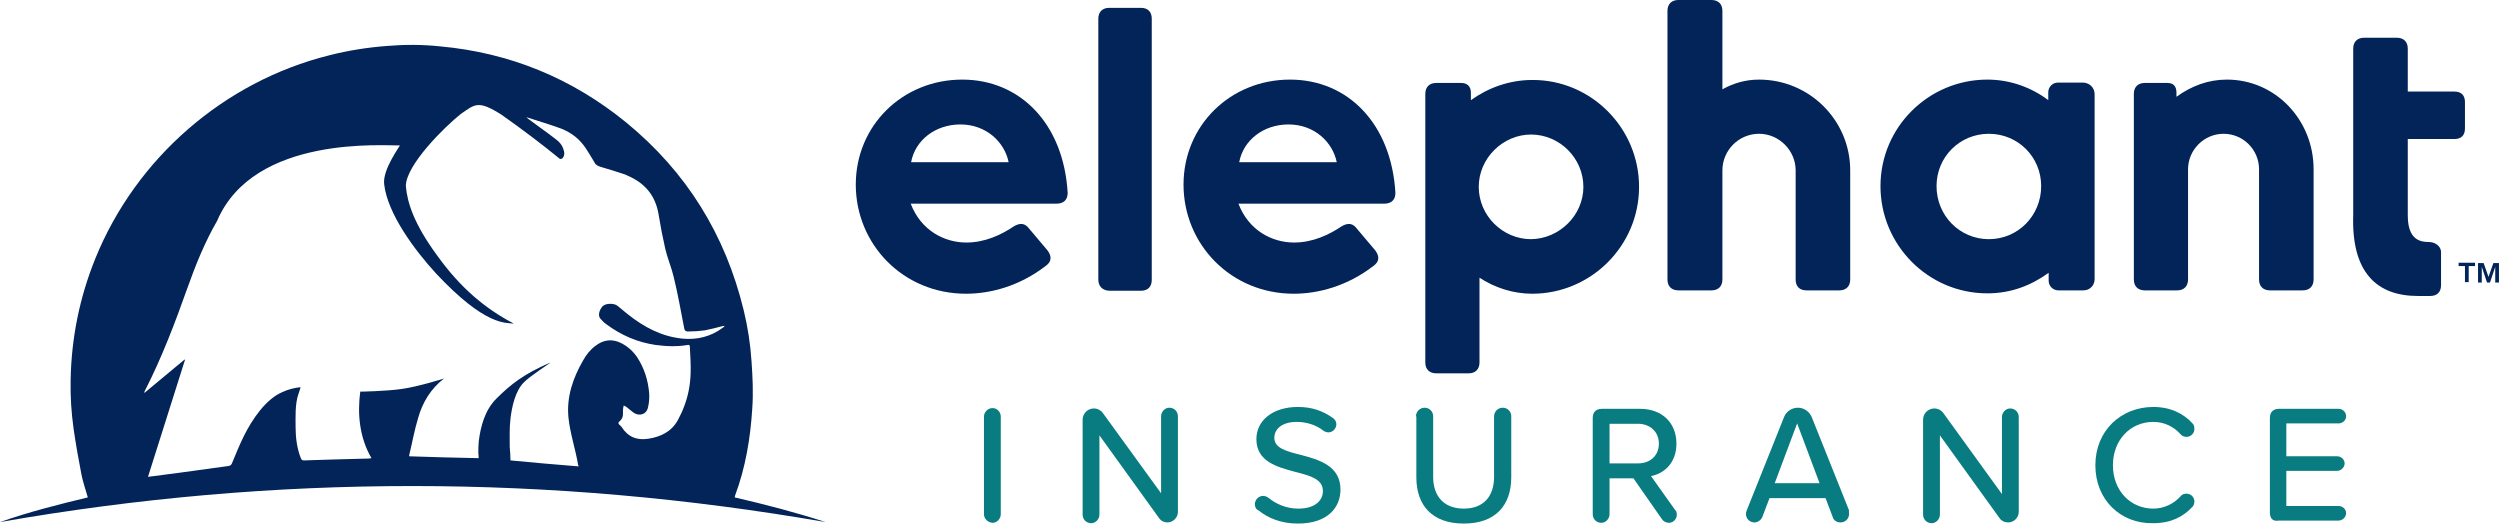
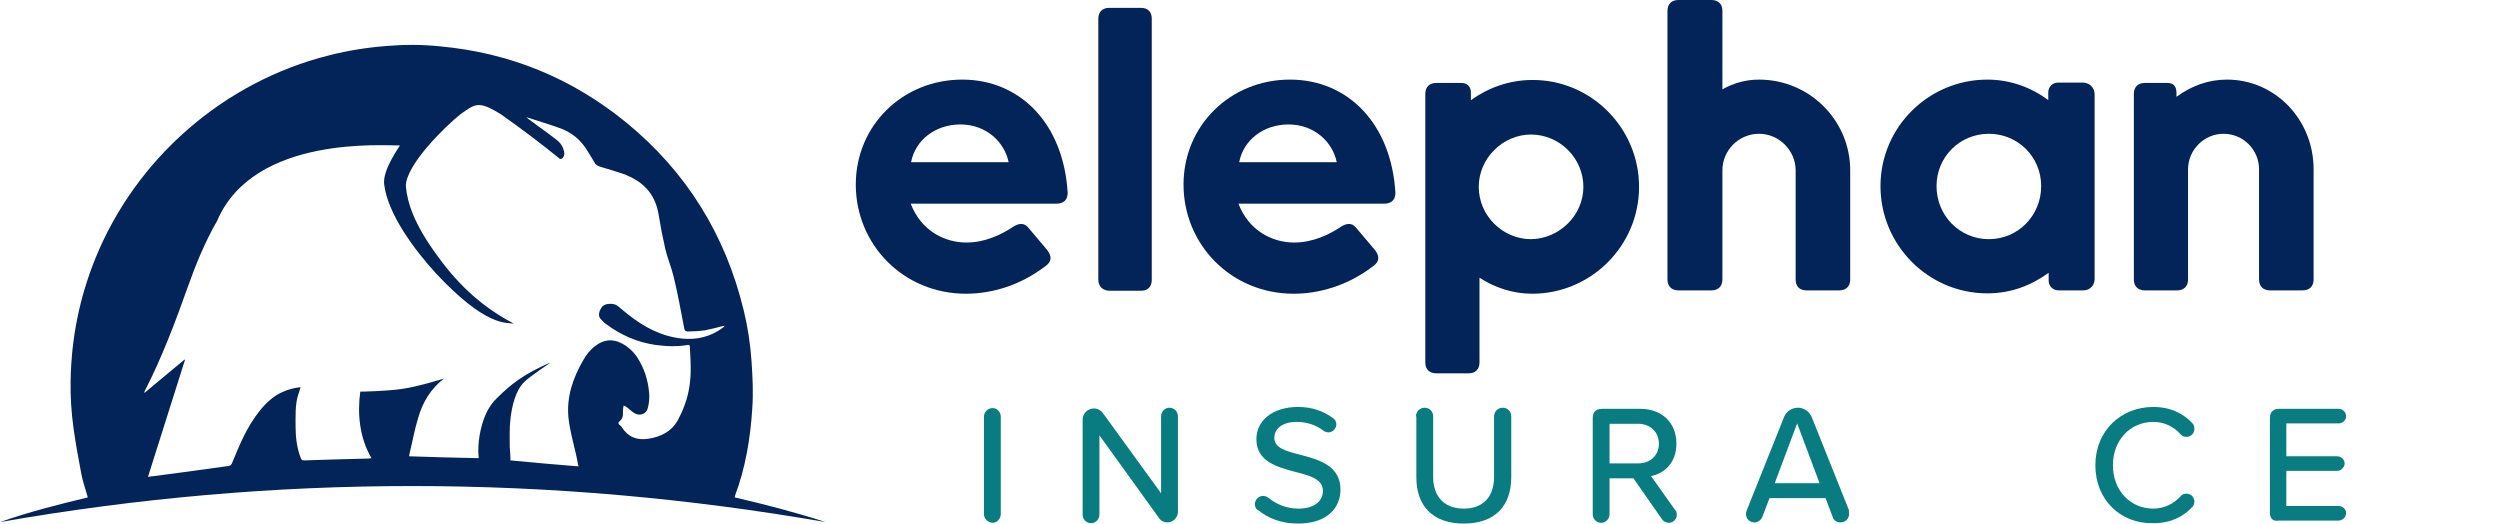
<svg xmlns="http://www.w3.org/2000/svg" width="764" height="160" viewBox="0 0 764 160" fill="none">
  <path d="M224.525 152.006C233.89 154.176 243.141 156.574 252.277 159.543C168.223 144.925 84.054 144.811 0 159.543C8.794 156.46 17.816 154.176 26.838 152.006C26.153 149.608 25.353 147.324 24.896 145.039C23.983 140.357 23.183 135.789 22.498 131.107C21.813 126.196 21.47 121.171 21.585 116.146C21.813 103.241 24.326 90.907 29.122 79.029C41.57 48.309 68.522 24.897 100.614 16.902C106.438 15.418 112.263 14.504 118.201 14.047C123.569 13.591 129.051 13.591 134.418 14.162C155.774 16.103 174.732 23.869 191.406 37.459C209.793 52.534 221.67 71.72 227.266 94.79C228.522 99.929 229.322 105.182 229.665 110.436C230.007 115.232 230.236 120.029 229.893 124.825C229.322 133.962 227.837 142.87 224.64 151.435C224.64 151.663 224.525 151.777 224.525 152.006ZM156.003 140.7C162.969 141.385 169.822 141.956 176.788 142.527C176.788 142.299 176.788 142.184 176.674 142.07C175.874 137.274 174.161 132.249 173.704 127.452C173.133 121.285 175.075 115.575 178.158 110.207C179.186 108.38 180.328 106.895 182.041 105.639C184.44 103.812 187.066 103.469 189.807 104.84C191.863 105.867 193.462 107.352 194.718 109.179C196.888 112.491 198.03 116.146 198.373 120.029C198.487 121.513 198.373 123.112 198.03 124.483C197.573 126.653 195.403 127.338 193.576 126.082C193.005 125.625 192.434 125.168 191.863 124.711C191.52 124.368 191.064 124.14 190.607 123.912C190.493 124.368 190.378 124.94 190.378 125.396C190.378 126.424 190.492 127.452 189.807 128.251C189.579 128.594 188.894 129.051 189.008 129.279C189.008 129.736 189.579 129.964 189.921 130.421C191.863 133.505 194.604 134.647 198.144 134.076C201.913 133.505 205.225 131.906 207.166 128.366C207.966 126.881 208.651 125.396 209.222 123.797C210.364 120.714 210.935 117.516 211.049 114.204C211.163 111.463 210.935 108.723 210.821 105.982C210.821 105.639 210.707 105.296 210.25 105.411C206.938 105.982 203.626 105.867 200.314 105.411C194.832 104.611 189.807 102.441 185.353 99.129C184.554 98.558 184.097 98.102 183.412 97.302C182.727 96.388 183.069 94.904 184.097 93.648C185.011 92.62 187.637 92.62 188.665 93.419C189.693 94.333 190.835 95.132 191.863 96.046C196.774 99.929 202.027 102.784 208.423 103.469C212.991 103.926 217.216 102.898 220.871 100.157C221.099 100.043 221.556 99.7 221.328 99.586C221.099 99.586 220.871 99.7 220.642 99.7C218.929 100.157 217.102 100.614 215.389 100.957C213.676 101.185 211.963 101.299 210.364 101.299C209.793 101.299 209.336 101.299 209.108 100.386C208.08 95.132 207.166 89.879 205.91 84.74C205.225 81.77 203.969 78.915 203.283 75.946C202.484 72.406 201.799 68.865 201.228 65.325C200.314 60.072 197.459 56.417 192.777 54.133C192.206 53.904 191.635 53.562 191.064 53.334C188.665 52.534 186.153 51.735 183.754 51.049C182.955 50.821 182.041 50.478 181.699 49.679C180.899 48.309 179.986 46.824 179.186 45.568C177.245 42.598 174.961 40.771 171.763 39.401C169.479 38.487 163.426 36.66 161.028 35.86C160 35.518 167.309 40.428 170.621 43.169C171.535 44.083 171.991 44.768 172.334 46.139C172.677 47.052 172.22 48.88 171.078 48.537C165.482 43.969 159.429 39.401 153.262 35.061C146.067 30.493 145.153 31.863 140.814 34.833C135.789 38.83 124.026 50.478 124.026 56.874C124.482 61.899 126.424 68.294 133.619 78.116C140.699 87.937 148.123 94.219 157.031 98.901C154.632 98.558 148.465 99.815 133.276 83.598C126.767 76.517 118.43 65.325 117.402 56.303C116.831 51.735 122.427 44.426 122.198 44.426C118.087 44.654 77.659 40.999 66.353 67.495C62.584 74.004 59.729 81.085 57.216 88.166C53.447 98.787 49.45 109.294 44.311 119.344C44.197 119.458 44.197 119.686 44.083 119.915L44.197 120.029C48.308 116.603 52.306 113.291 56.417 109.865L56.531 109.979C52.762 121.856 48.994 133.733 45.225 145.725C45.567 145.725 61.784 143.555 69.779 142.413C70.464 142.299 70.692 142.07 70.921 141.499C72.063 138.758 73.205 135.903 74.575 133.162C77.088 128.137 81.199 121.97 86.338 119.8C88.051 119.001 89.879 118.544 91.82 118.316C91.82 118.772 91.363 119.8 91.249 120.257C90.107 123.341 90.335 127.795 90.335 130.65C90.335 133.733 90.792 137.159 91.934 140.014C92.163 140.585 92.391 140.7 92.962 140.7C94.904 140.585 108.494 140.243 112.719 140.129C112.948 140.129 113.176 140.014 113.519 140.014C109.864 133.733 109.179 126.538 110.093 119.686C110.321 119.686 117.63 119.572 122.655 118.887C127.68 118.201 135.675 115.689 135.675 115.689C131.677 118.772 129.165 122.884 127.794 127.68C126.652 131.449 125.967 135.332 125.054 139.101C125.054 139.215 125.054 139.329 125.054 139.443C132.134 139.672 139.215 139.9 146.295 140.014C146.295 139.443 146.181 138.987 146.181 138.416C146.181 137.274 146.181 136.132 146.295 134.989C146.867 130.193 148.237 125.282 151.663 121.856C156.003 117.516 160 114.319 168.223 110.778C167.994 111.121 162.284 114.661 160.114 116.831C157.487 119.458 156.46 124.14 156.003 127.909C155.66 130.764 155.774 133.733 155.774 136.588C155.889 138.073 156.003 139.329 156.003 140.7Z" fill="#022459" />
  <path d="M322.855 62.241H278.315C281.399 70.35 288.48 74.118 295.332 74.118C301.042 74.118 306.067 71.72 309.95 69.094C311.777 68.066 313.262 68.18 314.518 69.893L320.114 76.517C321.485 78.344 321.37 79.943 319.657 81.199C311.549 87.48 302.641 89.764 295.218 89.764C275.917 89.764 261.527 74.575 261.527 56.417C261.527 38.373 275.803 24.325 294.076 24.325C311.663 24.325 325.025 37.687 326.281 58.929C326.281 61.099 325.025 62.241 322.855 62.241ZM308.237 49.565C306.981 43.398 301.385 38.03 293.505 38.03C285.853 38.03 279.686 42.827 278.43 49.565H308.237Z" fill="#022459" />
  <path d="M335.646 85.425V5.71C335.646 3.654 336.902 2.398 338.957 2.398H348.665C350.835 2.398 351.977 3.654 351.977 5.71V85.539C351.977 87.594 350.835 88.851 348.665 88.851H338.957C336.902 88.737 335.646 87.48 335.646 85.425Z" fill="#022459" />
  <path d="M423.012 62.241H378.473C381.556 70.35 388.637 74.118 395.489 74.118C401.199 74.118 406.224 71.72 410.107 69.094C411.934 68.066 413.419 68.18 414.675 69.893L420.271 76.517C421.642 78.344 421.528 79.943 419.814 81.199C411.706 87.48 402.798 89.764 395.375 89.764C376.074 89.764 361.685 74.575 361.685 56.417C361.685 38.373 375.96 24.325 394.233 24.325C411.82 24.325 425.182 37.687 426.438 58.929C426.438 61.099 425.182 62.241 423.012 62.241ZM408.508 49.565C407.252 43.398 401.656 38.03 393.776 38.03C386.124 38.03 379.957 42.827 378.701 49.565H408.508Z" fill="#022459" />
  <path d="M500.899 57.102C500.899 75.146 486.167 89.764 468.237 89.764C462.298 89.764 456.588 87.823 452.134 84.854V110.778C452.134 112.834 450.878 114.09 448.822 114.09H438.886C436.83 114.09 435.574 112.834 435.574 110.778V28.665C435.574 26.61 436.83 25.353 438.886 25.353H446.538C448.365 25.353 449.507 26.381 449.507 28.323V30.607C454.76 26.838 461.27 24.44 468.237 24.44C486.167 24.325 500.899 39.058 500.899 57.102ZM483.883 57.102C483.883 48.308 476.573 41.113 467.894 41.113C459.329 41.113 451.905 48.308 451.905 57.102C451.905 65.896 459.214 73.091 467.894 73.091C476.573 72.976 483.883 65.781 483.883 57.102Z" fill="#022459" />
  <path d="M565.425 52.077V85.425C565.425 87.48 564.169 88.737 562.113 88.737H552.063C549.893 88.737 548.751 87.48 548.751 85.425V52.077C548.751 46.024 543.726 40.885 537.559 40.885C531.392 40.885 526.367 45.91 526.367 52.077V85.425C526.367 87.48 525.111 88.737 523.055 88.737H512.891C510.835 88.737 509.579 87.48 509.579 85.425V3.312C509.579 1.256 510.835 0 512.891 0H523.055C525.111 0 526.367 1.256 526.367 3.312V27.295C529.679 25.468 533.334 24.326 537.559 24.326C552.977 24.326 565.425 36.774 565.425 52.077Z" fill="#022459" />
  <path d="M640.114 28.779V85.31C640.114 87.252 638.629 88.737 636.688 88.737H629.036C627.437 88.737 626.067 87.48 626.067 85.767V83.369C620.699 87.252 614.532 89.65 607.337 89.65C589.293 89.65 574.675 74.918 574.675 56.874C574.675 38.829 589.407 24.325 607.337 24.325C614.304 24.325 620.813 26.724 625.952 30.607V28.208C625.952 26.61 627.209 25.239 628.922 25.239H636.688C638.629 25.353 640.114 26.838 640.114 28.779ZM623.783 56.874C623.783 47.966 616.702 40.885 607.794 40.885C598.886 40.885 591.805 47.966 591.805 56.874C591.805 65.896 598.886 73.091 607.794 73.091C616.702 73.091 623.783 65.896 623.783 56.874Z" fill="#022459" />
  <path d="M707.038 51.734V85.425C707.038 87.48 705.781 88.737 703.726 88.737H693.676C691.62 88.737 690.364 87.48 690.364 85.425V51.734C690.364 45.796 685.567 40.885 679.514 40.885C673.576 40.885 668.665 45.796 668.665 51.734V85.425C668.665 87.48 667.409 88.737 665.353 88.737H655.417C653.362 88.737 652.105 87.48 652.105 85.425V28.665C652.105 26.61 653.362 25.353 655.417 25.353H662.384C664.211 25.353 665.125 26.381 665.125 28.323V29.579C669.693 26.267 674.832 24.325 680.542 24.325C695.389 24.325 707.038 36.66 707.038 51.734Z" fill="#022459" />
-   <path d="M745.981 77.088V87.138C745.981 89.194 744.839 90.45 742.669 90.45H738.9C726.338 90.45 718.572 83.255 719.143 65.782V14.847C719.143 12.791 720.399 11.535 722.455 11.535H732.505C734.56 11.535 735.817 12.791 735.817 14.847V27.98H750.092C752.148 27.98 753.29 29.122 753.29 31.178V39.286C753.29 41.342 752.148 42.484 750.092 42.484H735.817V65.896C735.817 74.918 741.527 73.776 742.897 74.004C743.925 74.118 745.981 75.032 745.981 77.088Z" fill="#022459" />
  <path d="M300.699 157.145V127.337C300.699 125.967 301.841 124.711 303.326 124.711C304.696 124.711 305.838 125.853 305.838 127.337V157.145C305.838 158.515 304.696 159.771 303.326 159.771C301.841 159.657 300.699 158.515 300.699 157.145Z" fill="#097C82" />
  <path d="M354.261 158.401L335.989 133.048V157.259C335.989 158.63 334.847 159.886 333.476 159.886C331.992 159.886 330.85 158.744 330.85 157.259V128.251C330.85 126.424 332.334 124.825 334.276 124.825C335.418 124.825 336.446 125.396 337.017 126.196L354.832 150.749V127.223C354.832 125.853 355.975 124.597 357.345 124.597C358.83 124.597 359.972 125.739 359.972 127.223V156.46C359.972 158.173 358.487 159.657 356.774 159.657C355.746 159.657 354.832 159.201 354.261 158.401Z" fill="#097C82" />
  <path d="M383.497 154.061C383.497 152.691 384.639 151.549 386.01 151.549C386.581 151.549 387.152 151.777 387.608 152.12C389.893 153.947 392.976 155.432 396.745 155.432C402.341 155.432 404.282 152.577 404.282 150.064C404.282 146.41 400.399 145.382 395.945 144.24C390.464 142.755 383.954 141.156 383.954 134.19C383.954 128.48 388.979 124.368 396.631 124.368C400.856 124.368 404.168 125.51 407.252 127.68C407.937 128.137 408.394 128.822 408.394 129.622C408.394 130.992 407.252 132.134 405.995 132.134C405.424 132.134 404.853 131.906 404.511 131.677C402.112 129.736 399.029 128.936 396.288 128.936C392.062 128.936 389.436 130.878 389.436 133.847C389.436 136.931 393.204 137.958 397.43 138.986C403.026 140.471 409.65 142.298 409.65 149.607C409.65 154.975 405.881 160 396.631 160C391.606 160 387.608 158.401 384.639 156.003C383.84 155.66 383.497 154.975 383.497 154.061Z" fill="#097C82" />
  <path d="M432.719 127.223C432.719 125.853 433.861 124.597 435.345 124.597C436.83 124.597 437.972 125.739 437.972 127.223V145.724C437.972 151.663 441.284 155.432 447.337 155.432C453.39 155.432 456.587 151.663 456.587 145.724V127.223C456.587 125.853 457.729 124.597 459.214 124.597C460.699 124.597 461.841 125.739 461.841 127.223V145.839C461.841 154.404 457.044 160 447.337 160C437.63 160 432.833 154.404 432.833 145.839V127.223H432.719Z" fill="#097C82" />
  <path d="M512.434 157.373C512.434 158.515 511.406 159.771 510.036 159.771C509.122 159.771 508.323 159.315 507.866 158.629L499.187 146.181H491.877V157.145C491.877 158.515 490.735 159.771 489.365 159.771C487.88 159.771 486.738 158.629 486.738 157.145V127.68C486.738 125.967 487.766 124.939 489.479 124.939H501.242C507.866 124.939 512.32 129.165 512.32 135.56C512.32 141.385 508.665 144.697 504.554 145.496L511.863 155.774C512.206 156.117 512.434 156.46 512.434 157.373ZM491.877 141.613H500.557C504.326 141.613 506.952 139.215 506.952 135.56C506.952 131.906 504.211 129.507 500.557 129.507H491.877V141.613Z" fill="#097C82" />
  <path d="M565.082 157.031C565.082 158.515 563.94 159.657 562.455 159.657C561.313 159.657 560.285 158.972 560.057 157.944L557.887 152.234H540.756L538.587 157.944C538.244 158.858 537.216 159.657 536.188 159.657C534.704 159.657 533.562 158.515 533.562 157.031C533.562 156.688 533.676 156.345 533.79 156.003L545.21 127.452C545.781 125.853 547.494 124.597 549.436 124.597C551.377 124.597 552.976 125.853 553.661 127.452L565.082 156.003C564.968 156.345 565.082 156.688 565.082 157.031ZM556.06 147.666L549.208 129.393L542.355 147.666H556.06Z" fill="#097C82" />
-   <path d="M611.106 158.401L592.834 133.048V157.259C592.834 158.629 591.691 159.886 590.321 159.886C588.836 159.886 587.694 158.744 587.694 157.259V128.251C587.694 126.424 589.179 124.825 591.12 124.825C592.263 124.825 593.29 125.396 593.861 126.195L611.791 150.978V127.452C611.791 126.081 612.933 124.825 614.304 124.825C615.789 124.825 616.931 125.967 616.931 127.452V156.459C616.931 158.173 615.446 159.657 613.733 159.657C612.591 159.657 611.677 159.2 611.106 158.401Z" fill="#097C82" />
  <path d="M640.343 142.184C640.343 131.563 648.223 124.368 658.044 124.368C663.412 124.368 667.295 126.424 670.036 129.393C670.493 129.85 670.607 130.421 670.607 131.106C670.607 132.477 669.465 133.504 668.209 133.504C667.409 133.504 666.724 133.162 666.381 132.705C664.326 130.421 661.471 128.936 658.044 128.936C651.078 128.936 645.71 134.418 645.71 142.184C645.71 149.95 651.078 155.432 658.044 155.432C661.356 155.432 664.326 153.947 666.381 151.663C666.838 151.092 667.409 150.864 668.209 150.864C669.579 150.864 670.607 152.006 670.607 153.262C670.607 153.833 670.378 154.518 670.036 154.861C667.181 157.944 663.412 159.886 658.044 159.886C648.109 160.114 640.343 152.805 640.343 142.184Z" fill="#097C82" />
  <path d="M693.676 156.688V127.68C693.676 125.967 694.704 124.939 696.417 124.939H714.689C715.946 124.939 716.973 125.967 716.973 127.223C716.973 128.48 715.831 129.393 714.689 129.393H698.701V139.443H714.233C715.489 139.443 716.517 140.471 716.517 141.613C716.517 142.869 715.375 143.897 714.233 143.897H698.701V154.632H714.689C715.946 154.632 716.973 155.66 716.973 156.802C716.973 158.058 715.831 159.086 714.689 159.086H696.417C694.704 159.429 693.676 158.515 693.676 156.688Z" fill="#097C82" />
-   <path d="M751.35 81.314V80.286H756.375V81.314H754.433V86.224H753.291V81.314H751.35ZM759.001 80.4L760.486 84.625L761.971 80.4H763.684V86.338H762.542V81.542L760.943 86.338H760.029L758.43 81.542V86.338H757.288V80.4H759.001Z" fill="#022459" />
</svg>